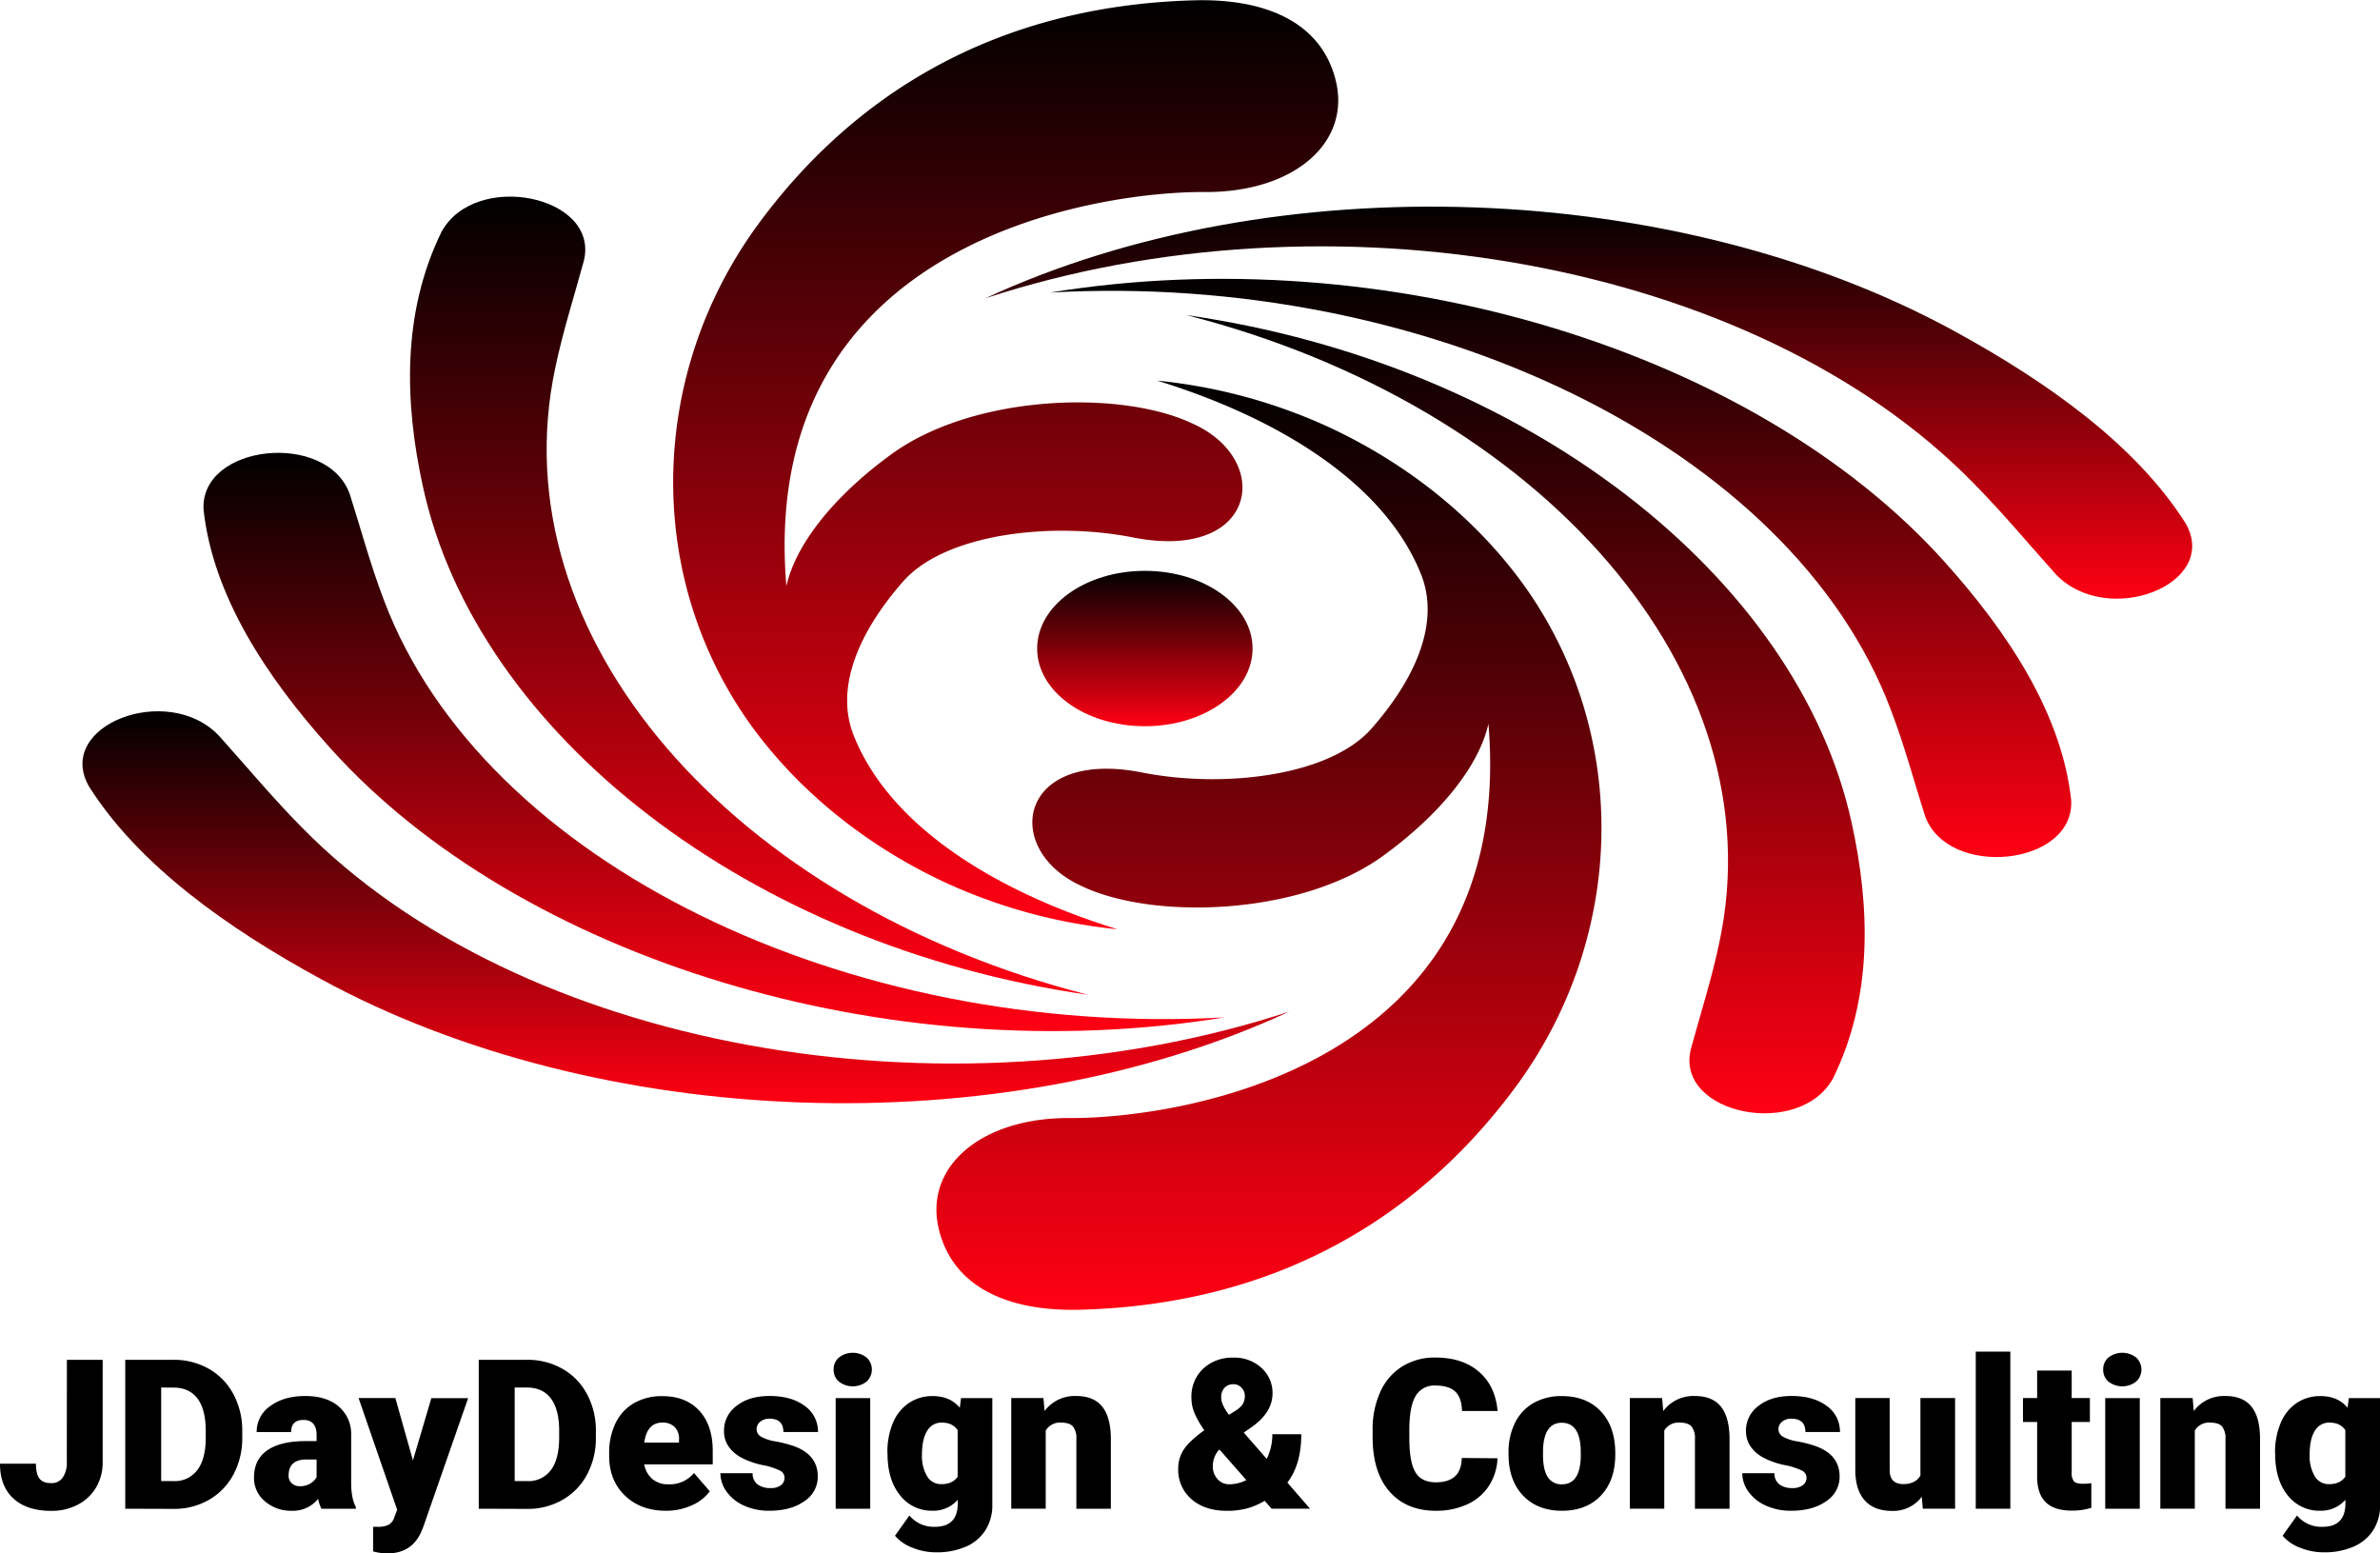
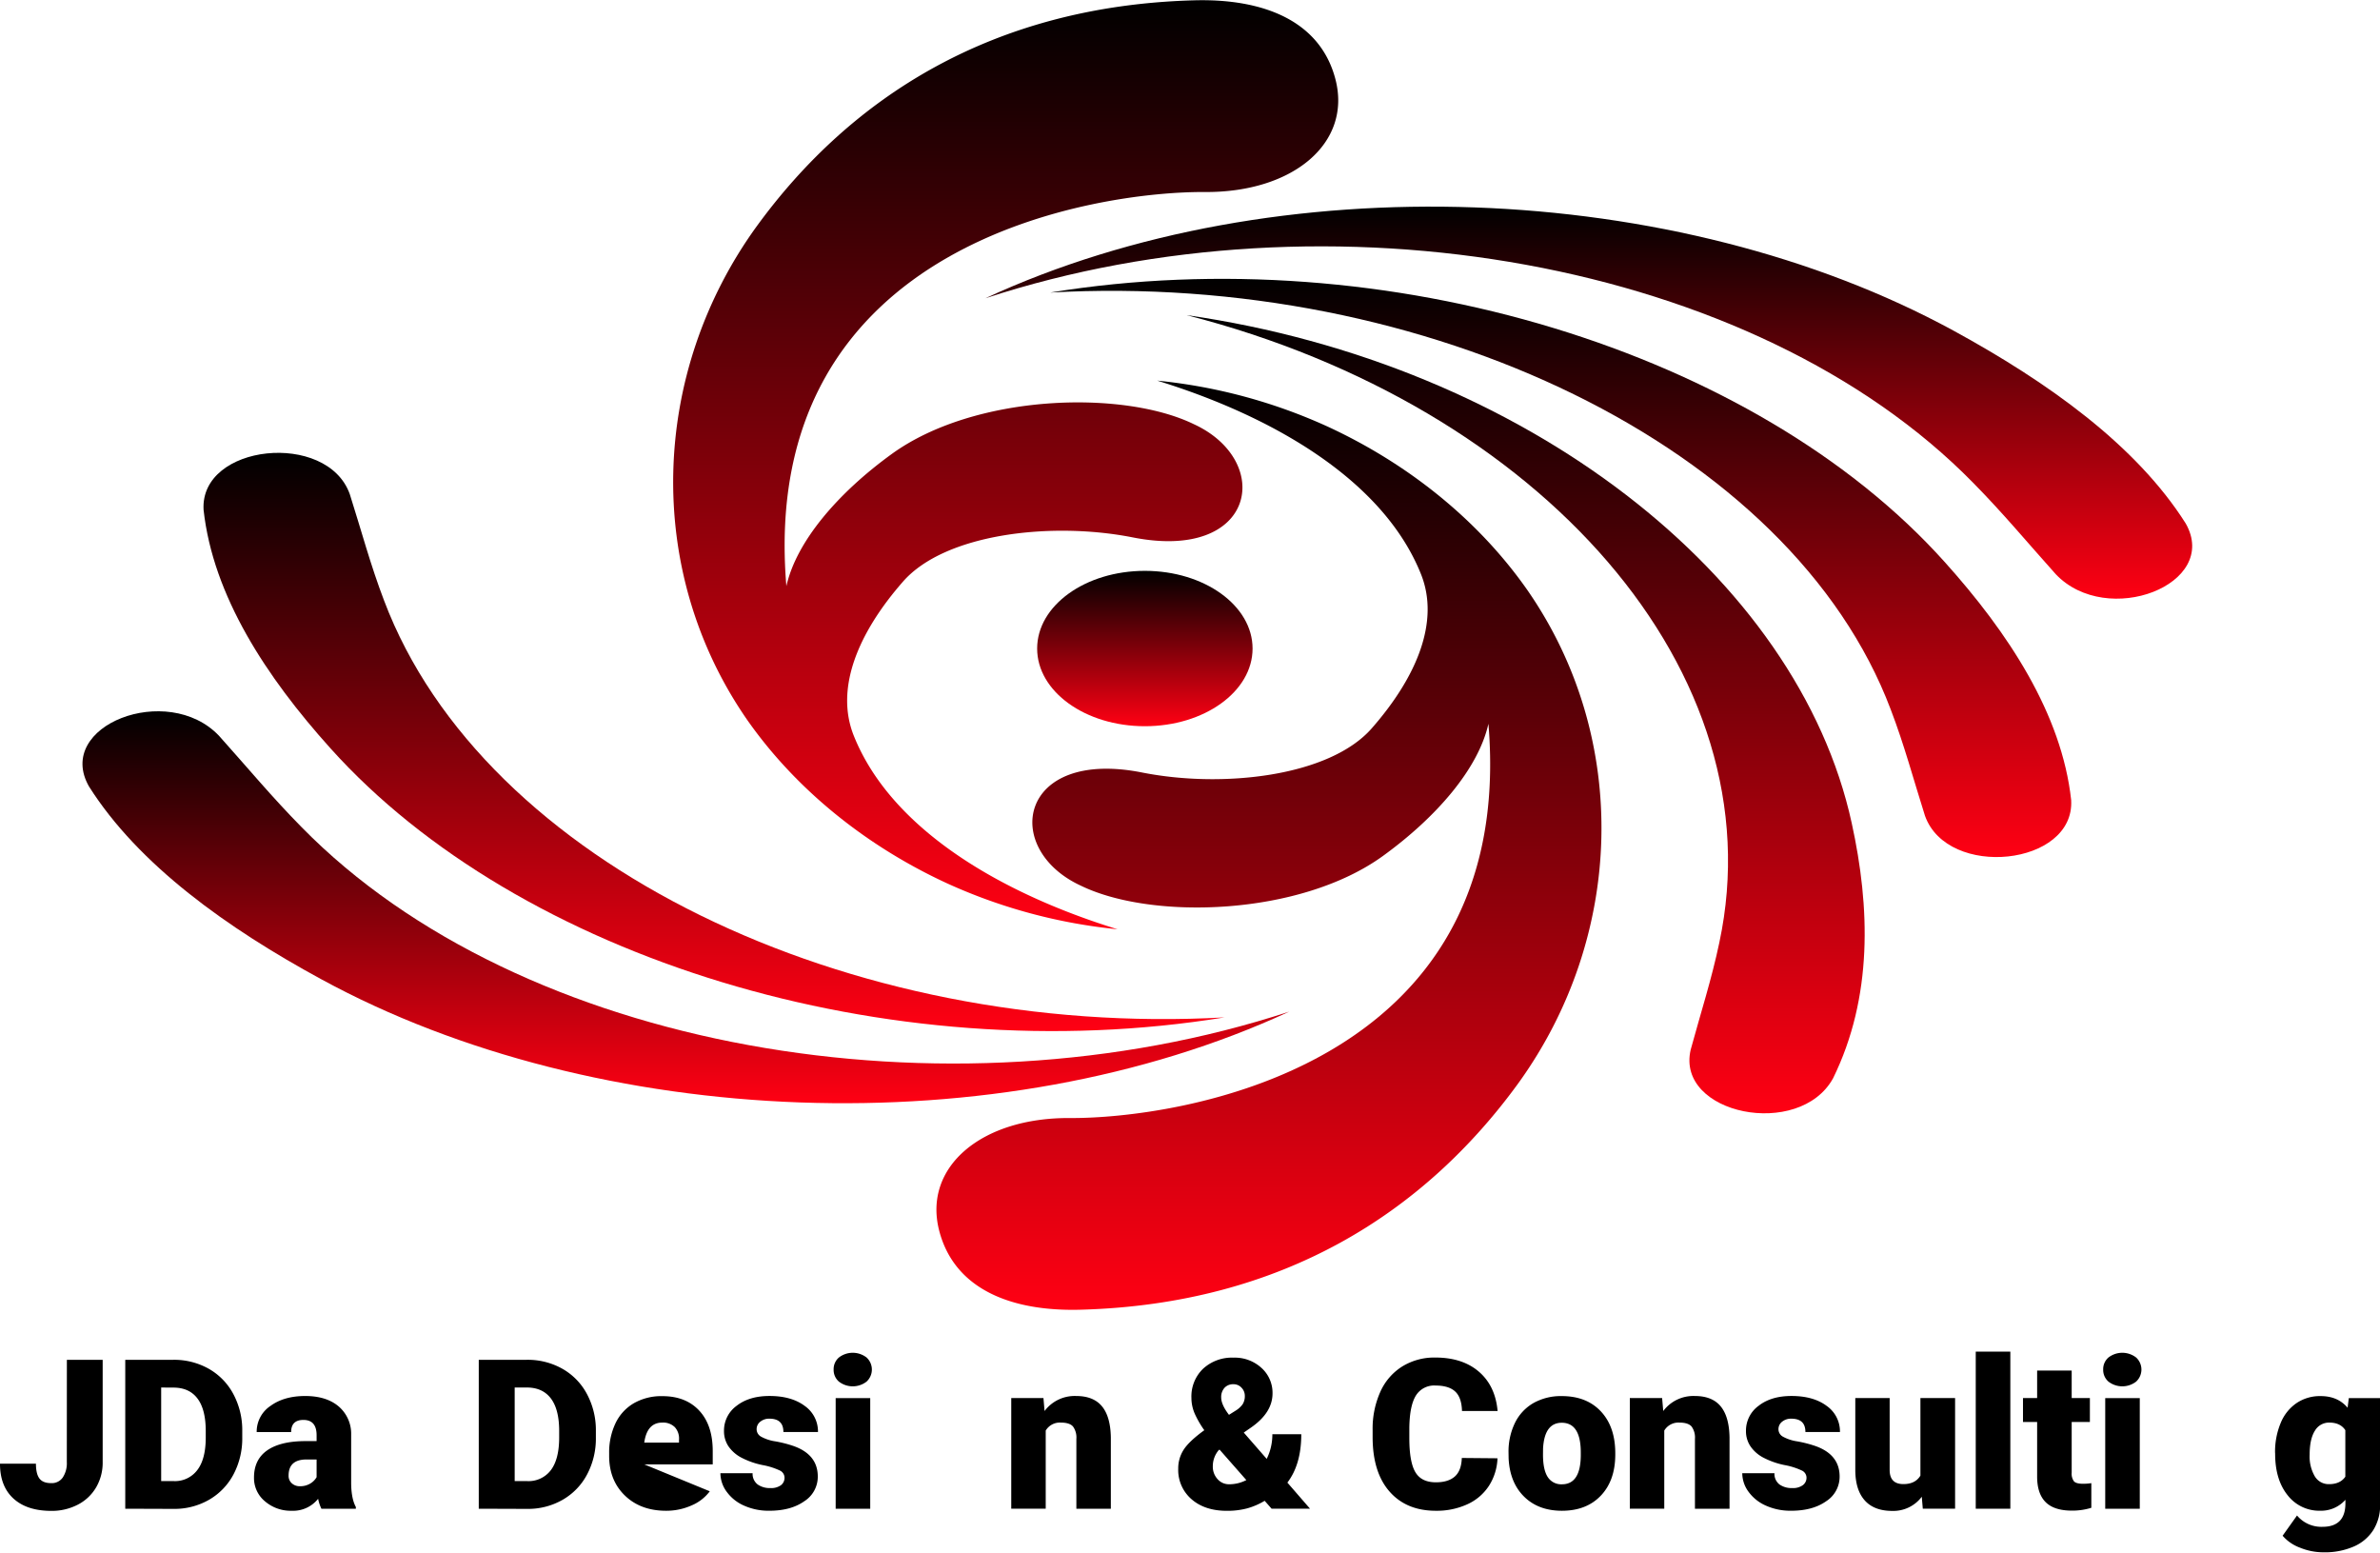
<svg xmlns="http://www.w3.org/2000/svg" xmlns:xlink="http://www.w3.org/1999/xlink" id="bd6377d9-0684-4c4d-992d-dc3f77631e0a" data-name="Layer 1" viewBox="0 0 840.96 548.78">
  <defs>
    <linearGradient id="ed1f78e1-d2b8-49d5-bef9-5a52f314fbc1" x1="356.67" y1="17.16" x2="356.67" y2="345.45" gradientUnits="userSpaceOnUse">
      <stop offset="0" />
      <stop offset="1" stop-color="#ff0013" />
    </linearGradient>
    <linearGradient id="a7d959da-7a99-4a81-9795-ff372987f7b2" x1="405.83" y1="218.83" x2="405.83" y2="273.72" xlink:href="#ed1f78e1-d2b8-49d5-bef9-5a52f314fbc1" />
    <linearGradient id="b634ef37-4ea6-422f-9414-cd382eeb6a48" x1="265.96" y1="86.61" x2="265.96" y2="368.59" xlink:href="#ed1f78e1-d2b8-49d5-bef9-5a52f314fbc1" />
    <linearGradient id="a0ace4cc-d84e-424c-b3ee-3676dc4caa58" x1="253.58" y1="177.14" x2="253.58" y2="381.41" xlink:href="#ed1f78e1-d2b8-49d5-bef9-5a52f314fbc1" />
    <linearGradient id="f8965fda-2dcf-413c-85d9-1dc364e0561d" x1="243.64" y1="268.42" x2="243.64" y2="406.91" xlink:href="#ed1f78e1-d2b8-49d5-bef9-5a52f314fbc1" />
    <linearGradient id="bcc7ed6b-3701-47cb-9e6a-80d32e291a03" x1="449.68" y1="151.63" x2="449.68" y2="479.92" xlink:href="#ed1f78e1-d2b8-49d5-bef9-5a52f314fbc1" />
    <linearGradient id="a3d3a86f-c551-426e-9f01-46b7ef83b236" x1="540.39" y1="128.49" x2="540.39" y2="410.47" xlink:href="#ed1f78e1-d2b8-49d5-bef9-5a52f314fbc1" />
    <linearGradient id="bbd1f383-27a2-41a9-be6a-a55fd1640ddb" x1="552.77" y1="115.67" x2="552.77" y2="319.94" xlink:href="#ed1f78e1-d2b8-49d5-bef9-5a52f314fbc1" />
    <linearGradient id="b0841c99-fe59-4b49-97f1-dcf46fac204d" x1="562.71" y1="90.17" x2="562.71" y2="228.66" xlink:href="#ed1f78e1-d2b8-49d5-bef9-5a52f314fbc1" />
  </defs>
  <path d="M24.93,497.55H37.58v36.09a17.27,17.27,0,0,1-2.33,9,15.93,15.93,0,0,1-6.51,6.11,19.8,19.8,0,0,1-9.3,2.17q-8.6,0-13.37-4.34T1.3,534.26H14c0,2.41.42,4.15,1.25,5.24s2.22,1.62,4.17,1.62a4.69,4.69,0,0,0,4.06-2,9.19,9.19,0,0,0,1.43-5.51Z" transform="translate(-1.3 -17.16)" />
  <path d="M45.56,550.16V497.55H62.51a24.91,24.91,0,0,1,12.54,3.16,22.28,22.28,0,0,1,8.69,8.92,26.94,26.94,0,0,1,3.16,12.92V525a27.12,27.12,0,0,1-3.05,12.95,22.44,22.44,0,0,1-8.6,9,24.53,24.53,0,0,1-12.38,3.27Zm12.69-42.82V540.4h4.4A9.87,9.87,0,0,0,71,536.52Q74,532.64,74,525v-2.28q0-7.62-2.92-11.49t-8.53-3.86Z" transform="translate(-1.3 -17.16)" />
  <path d="M114.87,550.16a13.73,13.73,0,0,1-1.16-3.51,11.31,11.31,0,0,1-9.39,4.23,13.92,13.92,0,0,1-9.4-3.34,10.64,10.64,0,0,1-3.87-8.41q0-6.35,4.7-9.61t13.66-3.25h3.76V524.2c0-3.6-1.56-5.41-4.66-5.41q-4.33,0-4.34,4.29H92a10.92,10.92,0,0,1,4.83-9.21q4.82-3.53,12.3-3.53T120.94,514a12.68,12.68,0,0,1,4.44,10v17.3q.08,5.38,1.66,8.24v.62Zm-7.63-7.95a6.81,6.81,0,0,0,3.78-1,6.15,6.15,0,0,0,2.15-2.2v-6.25h-3.54q-6.36,0-6.36,5.7a3.49,3.49,0,0,0,1.12,2.7A4.07,4.07,0,0,0,107.24,542.21Z" transform="translate(-1.3 -17.16)" />
-   <path d="M147.21,533.1l6.5-22h13L150.82,556.7l-.69,1.66q-3.39,7.59-12,7.59a19.14,19.14,0,0,1-5-.72v-8.68h1.59a8.37,8.37,0,0,0,3.92-.74,4.45,4.45,0,0,0,2-2.66l1-2.6L128,511.06h13Z" transform="translate(-1.3 -17.16)" />
  <path d="M170.47,550.16V497.55h16.95A24.91,24.91,0,0,1,200,500.71a22.21,22.21,0,0,1,8.69,8.92,26.94,26.94,0,0,1,3.16,12.92V525a27.12,27.12,0,0,1-3.05,12.95,22.37,22.37,0,0,1-8.6,9,24.5,24.5,0,0,1-12.38,3.27Zm12.69-42.82V540.4h4.41a9.86,9.86,0,0,0,8.38-3.88q2.93-3.88,2.93-11.55v-2.28q0-7.62-2.93-11.49t-8.53-3.86Z" transform="translate(-1.3 -17.16)" />
-   <path d="M236.67,550.88q-9,0-14.56-5.37t-5.57-14v-1A23.9,23.9,0,0,1,218.77,520a16.23,16.23,0,0,1,6.48-7.1,19.53,19.53,0,0,1,10.12-2.51q8.24,0,13,5.11t4.77,14.25v4.74H228.94a8.73,8.73,0,0,0,2.85,5.16,8.45,8.45,0,0,0,5.71,1.88,10.94,10.94,0,0,0,9-4L252.1,544a15.56,15.56,0,0,1-6.45,5A21.81,21.81,0,0,1,236.67,550.88Zm-1.37-31.15q-5.36,0-6.36,7.08h12.28v-.94a6,6,0,0,0-1.48-4.53A5.9,5.9,0,0,0,235.3,519.73Z" transform="translate(-1.3 -17.16)" />
+   <path d="M236.67,550.88q-9,0-14.56-5.37t-5.57-14v-1A23.9,23.9,0,0,1,218.77,520a16.23,16.23,0,0,1,6.48-7.1,19.53,19.53,0,0,1,10.12-2.51q8.24,0,13,5.11t4.77,14.25v4.74H228.94L252.1,544a15.56,15.56,0,0,1-6.45,5A21.81,21.81,0,0,1,236.67,550.88Zm-1.37-31.15q-5.36,0-6.36,7.08h12.28v-.94a6,6,0,0,0-1.48-4.53A5.9,5.9,0,0,0,235.3,519.73Z" transform="translate(-1.3 -17.16)" />
  <path d="M278.51,539.17a2.81,2.81,0,0,0-1.62-2.49,24.58,24.58,0,0,0-6.18-1.95,28.26,28.26,0,0,1-7.52-2.66,12.67,12.67,0,0,1-4.52-4,9.59,9.59,0,0,1-1.55-5.39,10.81,10.81,0,0,1,4.45-8.87q4.44-3.48,11.63-3.48,7.74,0,12.43,3.5a11,11,0,0,1,4.7,9.22H278.11c0-3.14-1.65-4.7-4.95-4.7a4.91,4.91,0,0,0-3.21,1.06,3.31,3.31,0,0,0-1.3,2.66,3,3,0,0,0,1.59,2.64,15,15,0,0,0,5.07,1.66,43.66,43.66,0,0,1,6.13,1.55q8.82,3,8.82,10.88a10.25,10.25,0,0,1-4.76,8.71c-3.16,2.24-7.27,3.36-12.3,3.36a21.15,21.15,0,0,1-9-1.81,14.92,14.92,0,0,1-6.14-4.91,11.12,11.12,0,0,1-2.21-6.54h11.38a4.7,4.7,0,0,0,1.81,4,7.39,7.39,0,0,0,4.45,1.25,5.9,5.9,0,0,0,3.74-1A3.25,3.25,0,0,0,278.51,539.17Z" transform="translate(-1.3 -17.16)" />
  <path d="M295.86,501a5.44,5.44,0,0,1,1.87-4.27,8,8,0,0,1,9.76,0,5.78,5.78,0,0,1,0,8.53,8,8,0,0,1-9.76,0A5.44,5.44,0,0,1,295.86,501Zm12.93,49.18H296.58v-39.1h12.21Z" transform="translate(-1.3 -17.16)" />
-   <path d="M314.86,530.32a26.4,26.4,0,0,1,1.95-10.48,15.7,15.7,0,0,1,5.6-7,14.79,14.79,0,0,1,8.49-2.47c4.08,0,7.25,1.37,9.54,4.12l.44-3.4h11.05v37.61a16.49,16.49,0,0,1-2.4,9,15.43,15.43,0,0,1-6.95,5.86,25.64,25.64,0,0,1-10.56,2,21.9,21.9,0,0,1-8.32-1.63,14.91,14.91,0,0,1-6.16-4.23l5.09-7.15a11.17,11.17,0,0,0,9,4q8.1,0,8.09-8.31V547a11.41,11.41,0,0,1-8.85,3.87,14.13,14.13,0,0,1-11.56-5.48q-4.41-5.48-4.41-14.65Zm12.21.76a13.92,13.92,0,0,0,1.81,7.6,5.7,5.7,0,0,0,5.06,2.8q3.94,0,5.74-2.63V522.41q-1.77-2.68-5.67-2.68a5.73,5.73,0,0,0-5.09,2.91Q327.08,525.55,327.07,531.08Z" transform="translate(-1.3 -17.16)" />
  <path d="M370,511.06l.39,4.59a13.27,13.27,0,0,1,11.17-5.31q6.11,0,9.12,3.65t3.13,11v25.19H381.63V525.48a6.58,6.58,0,0,0-1.19-4.36c-.79-.92-2.24-1.39-4.33-1.39a5.79,5.79,0,0,0-5.31,2.82v27.61H358.62v-39.1Z" transform="translate(-1.3 -17.16)" />
  <path d="M426.84,522.44a34.38,34.38,0,0,1-3.35-5.78,14,14,0,0,1-1.21-5.67,13.56,13.56,0,0,1,4.12-10.28,15,15,0,0,1,10.77-3.92,13.94,13.94,0,0,1,9.87,3.63,11.8,11.8,0,0,1,3.9,9q0,6.72-7.41,11.93l-2.75,1.91,8.1,9.29a19.26,19.26,0,0,0,2-8.71h10.22q0,10.67-4.91,17.09l8,9.22H450.61l-2.45-2.79a25,25,0,0,1-6.2,2.68,27.4,27.4,0,0,1-7.14.86q-7.8,0-12.5-4.1a13.62,13.62,0,0,1-4.7-10.78,12.14,12.14,0,0,1,1.86-6.61q1.88-3,7.25-6.91Zm8.78,19.08a13.11,13.11,0,0,0,6.07-1.48l-9.47-10.77-.32.22a8.76,8.76,0,0,0-2.06,5.71,6.44,6.44,0,0,0,1.66,4.48A5.32,5.32,0,0,0,435.62,541.52Zm-2.82-30.68c0,1.69.91,3.74,2.75,6.15l2.42-1.52a8.3,8.3,0,0,0,2.42-2.24,5.29,5.29,0,0,0,.76-2.93,4.08,4.08,0,0,0-1.16-2.89,3.75,3.75,0,0,0-2.85-1.23,4.08,4.08,0,0,0-3.18,1.28A4.84,4.84,0,0,0,432.8,510.84Z" transform="translate(-1.3 -17.16)" />
  <path d="M530.43,532.34a19.27,19.27,0,0,1-3,9.7,17.93,17.93,0,0,1-7.61,6.53,25.89,25.89,0,0,1-11.18,2.31q-10.38,0-16.33-6.76t-6-19.08v-2.6a31.78,31.78,0,0,1,2.7-13.53,20.31,20.31,0,0,1,7.75-9,21.58,21.58,0,0,1,11.7-3.16q9.59,0,15.4,5t6.61,13.89H517.89q-.14-4.8-2.42-6.9t-6.94-2.1a7.57,7.57,0,0,0-6.93,3.54q-2.21,3.56-2.32,11.31v3.73q0,8.41,2.12,12c1.41,2.41,3.83,3.61,7.28,3.61q4.36,0,6.68-2.06t2.46-6.54Z" transform="translate(-1.3 -17.16)" />
  <path d="M534.33,530.25a23.05,23.05,0,0,1,2.28-10.43,16.36,16.36,0,0,1,6.54-7,19.77,19.77,0,0,1,10-2.45q8.77,0,13.84,5.44t5.06,14.79V531q0,9.15-5.08,14.51t-13.75,5.37q-8.34,0-13.4-5t-5.46-13.56Zm12.18.75q0,5.43,1.7,8a5.64,5.64,0,0,0,5,2.53q6.51,0,6.65-10v-1.22q0-10.51-6.72-10.52-6.1,0-6.61,9.07Z" transform="translate(-1.3 -17.16)" />
  <path d="M588.6,511.06l.4,4.59a13.27,13.27,0,0,1,11.17-5.31q6.11,0,9.12,3.65t3.13,11v25.19H600.2V525.48a6.58,6.58,0,0,0-1.19-4.36c-.79-.92-2.24-1.39-4.34-1.39a5.81,5.81,0,0,0-5.31,2.82v27.61H577.19v-39.1Z" transform="translate(-1.3 -17.16)" />
  <path d="M639.62,539.17a2.81,2.81,0,0,0-1.62-2.49,24.58,24.58,0,0,0-6.18-1.95,28.26,28.26,0,0,1-7.52-2.66,12.55,12.55,0,0,1-4.51-4,9.52,9.52,0,0,1-1.56-5.39,10.81,10.81,0,0,1,4.45-8.87q4.44-3.48,11.63-3.48,7.74,0,12.43,3.5a11,11,0,0,1,4.7,9.22H639.23c0-3.14-1.65-4.7-5-4.7a4.92,4.92,0,0,0-3.22,1.06,3.31,3.31,0,0,0-1.3,2.66,3,3,0,0,0,1.59,2.64,15,15,0,0,0,5.08,1.66,43.85,43.85,0,0,1,6.12,1.55q8.82,3,8.82,10.88a10.26,10.26,0,0,1-4.75,8.71q-4.75,3.36-12.31,3.36a21.18,21.18,0,0,1-9-1.81,15,15,0,0,1-6.14-4.91,11.11,11.11,0,0,1-2.2-6.54h11.38a4.69,4.69,0,0,0,1.8,4,7.39,7.39,0,0,0,4.45,1.25,5.88,5.88,0,0,0,3.74-1A3.25,3.25,0,0,0,639.62,539.17Z" transform="translate(-1.3 -17.16)" />
  <path d="M680.35,545.93a12.56,12.56,0,0,1-10.45,5q-6.42,0-9.73-3.74t-3.31-10.75V511.06H669v25.4q0,5,4.87,5,4.2,0,6-3V511.06h12.25v39.1H680.71Z" transform="translate(-1.3 -17.16)" />
  <path d="M711.64,550.16H699.42v-55.5h12.22Z" transform="translate(-1.3 -17.16)" />
  <path d="M733.32,501.34v9.72h6.43v8.45h-6.43V537.4a4.57,4.57,0,0,0,.79,3.07q.79.87,3.15.87a17.26,17.26,0,0,0,3-.22v8.71a22.43,22.43,0,0,1-6.87,1q-6.28,0-9.28-3t-3-9V519.51h-5v-8.45h5v-9.72Z" transform="translate(-1.3 -17.16)" />
  <path d="M744.45,501a5.44,5.44,0,0,1,1.87-4.27,8,8,0,0,1,9.76,0,5.78,5.78,0,0,1,0,8.53,8,8,0,0,1-9.76,0A5.44,5.44,0,0,1,744.45,501Zm12.93,49.18H745.17v-39.1h12.21Z" transform="translate(-1.3 -17.16)" />
-   <path d="M776.06,511.06l.4,4.59a13.26,13.26,0,0,1,11.16-5.31q6.11,0,9.13,3.65t3.12,11v25.19H787.66V525.48a6.64,6.64,0,0,0-1.19-4.36c-.8-.92-2.24-1.39-4.34-1.39a5.81,5.81,0,0,0-5.31,2.82v27.61H764.64v-39.1Z" transform="translate(-1.3 -17.16)" />
  <path d="M805.18,530.32a26.4,26.4,0,0,1,2-10.48,15.63,15.63,0,0,1,5.6-7,14.75,14.75,0,0,1,8.49-2.47q6.1,0,9.54,4.12l.43-3.4h11.06v37.61a16.41,16.41,0,0,1-2.41,9,15.43,15.43,0,0,1-7,5.86,25.59,25.59,0,0,1-10.55,2,22,22,0,0,1-8.33-1.63,14.91,14.91,0,0,1-6.16-4.23l5.09-7.15a11.18,11.18,0,0,0,9,4q8.1,0,8.1-8.31V547a11.44,11.44,0,0,1-8.85,3.87,14.15,14.15,0,0,1-11.57-5.48q-4.41-5.48-4.41-14.65Zm12.22.76a13.92,13.92,0,0,0,1.8,7.6,5.7,5.7,0,0,0,5.06,2.8c2.63,0,4.54-.88,5.75-2.63V522.41q-1.77-2.68-5.67-2.68a5.75,5.75,0,0,0-5.1,2.91Q817.4,525.55,817.4,531.08Z" transform="translate(-1.3 -17.16)" />
  <path d="M336.19,329.34a190.41,190.41,0,0,0,60,16.11c-41.42-12.76-80-35.41-93.2-68.35-6.66-16.62,1.33-36.15,17.38-54.47,14.88-17,52.56-21.27,81.17-15.62,43.65,8.64,49.84-27,21.59-40-25.17-12.23-77.45-10.69-106.74,10.54-18.79,13.61-33.64,30.69-37.23,46.68C268.86,101.48,390.52,84.73,427,85c31.36.2,51.92-17.38,46.2-39.72-5.29-20.65-25.28-28.73-50.19-28-71,2-121.09,34.2-154.3,79.78-37.61,51.85-39.91,121.64-3.5,174.27C282.33,295.82,307.15,316,336.19,329.34Z" transform="translate(-1.3 -17.16)" style="fill:url(#ed1f78e1-d2b8-49d5-bef9-5a52f314fbc1)" />
  <path d="M367.77,246.28c0,15.15,17,27.44,38.06,27.44s38.06-12.29,38.06-27.44-17-27.45-38.06-27.45S367.77,231.12,367.77,246.28Z" transform="translate(-1.3 -17.16)" style="fill:url(#a7d959da-7a99-4a81-9795-ff372987f7b2)" />
-   <path d="M385.75,368.59C260.3,336.47,177.13,242.19,197.53,147c2.66-12.78,6.68-25.21,10.12-37.88C213,86.24,169.26,77.35,157.34,99c-14.09,28.72-13.1,60.47-6.59,90.13C169.75,276.29,266,351.39,385.75,368.59Z" transform="translate(-1.3 -17.16)" style="fill:url(#b634ef37-4ea6-422f-9414-cd382eeb6a48)" />
  <path d="M434,376.58C301.24,384,172.09,322.27,137,229.29c-4.77-12.45-8.11-25-12.11-37.57-8-22.43-53-17.73-51.66,5.54,3.33,30.37,22.16,59.08,44.84,84.27C184.57,355.59,314.91,396,434,376.58Z" transform="translate(-1.3 -17.16)" style="fill:url(#a0ace4cc-d84e-424c-b3ee-3676dc4caa58)" />
  <path d="M107.87,309.38c-10.4-10.53-19.48-21.47-29.22-32.32C60.48,258,20.47,273.47,32.74,295c17.54,27.72,48.85,50.05,82.12,68.13,97.65,53.2,239.28,59,342,11.41C335.63,414.27,185,388.1,107.87,309.38Z" transform="translate(-1.3 -17.16)" style="fill:url(#f8965fda-2dcf-413c-85d9-1dc364e0561d)" />
  <path d="M470.15,167.74a190.36,190.36,0,0,0-59.95-16.11c41.41,12.76,80,35.41,93.19,68.35,6.67,16.62-1.32,36.15-17.38,54.47-14.87,17-52.56,21.28-81.16,15.62-43.65-8.64-49.85,27-21.6,40,25.17,12.22,77.46,10.69,106.75-10.55,18.78-13.62,33.63-30.68,37.23-46.67,10.26,122.77-111.41,139.52-147.89,139.29-31.37-.2-51.92,17.36-46.2,39.71,5.29,20.65,25.27,28.73,50.19,28,71-2,121.09-34.2,154.3-79.78,37.6-51.85,39.9-121.63,3.49-174.26C524,201.26,499.2,181.11,470.15,167.74Z" transform="translate(-1.3 -17.16)" style="fill:url(#bcc7ed6b-3701-47cb-9e6a-80d32e291a03)" />
  <path d="M420.6,128.49C546,160.61,629.21,254.89,608.82,350.13c-2.67,12.78-6.68,25.21-10.13,37.88-5.33,22.83,38.4,31.73,50.32,10.08,14.09-28.71,13.09-60.47,6.59-90.13C636.6,220.79,540.3,145.69,420.6,128.49Z" transform="translate(-1.3 -17.16)" style="fill:url(#a3d3a86f-c551-426e-9f01-46b7ef83b236)" />
  <path d="M372.37,120.51c132.73-7.44,261.89,54.3,297,147.28,4.78,12.45,8.12,25,12.11,37.57,8,22.43,53,17.73,51.66-5.54-3.32-30.37-22.15-59.08-44.84-84.28C621.77,141.49,491.44,101.11,372.37,120.51Z" transform="translate(-1.3 -17.16)" style="fill:url(#bbd1f383-27a2-41a9-be6a-a55fd1640ddb)" />
  <path d="M773.6,202.07c-17.53-27.71-48.85-50-82.12-68.14-97.64-53.18-239.28-59-342-11.4,121.19-39.72,271.85-13.55,349,65.17,10.4,10.53,19.49,21.47,29.22,32.32C745.86,239.12,785.88,223.61,773.6,202.07Z" transform="translate(-1.3 -17.16)" style="fill:url(#b0841c99-fe59-4b49-97f1-dcf46fac204d)" />
</svg>